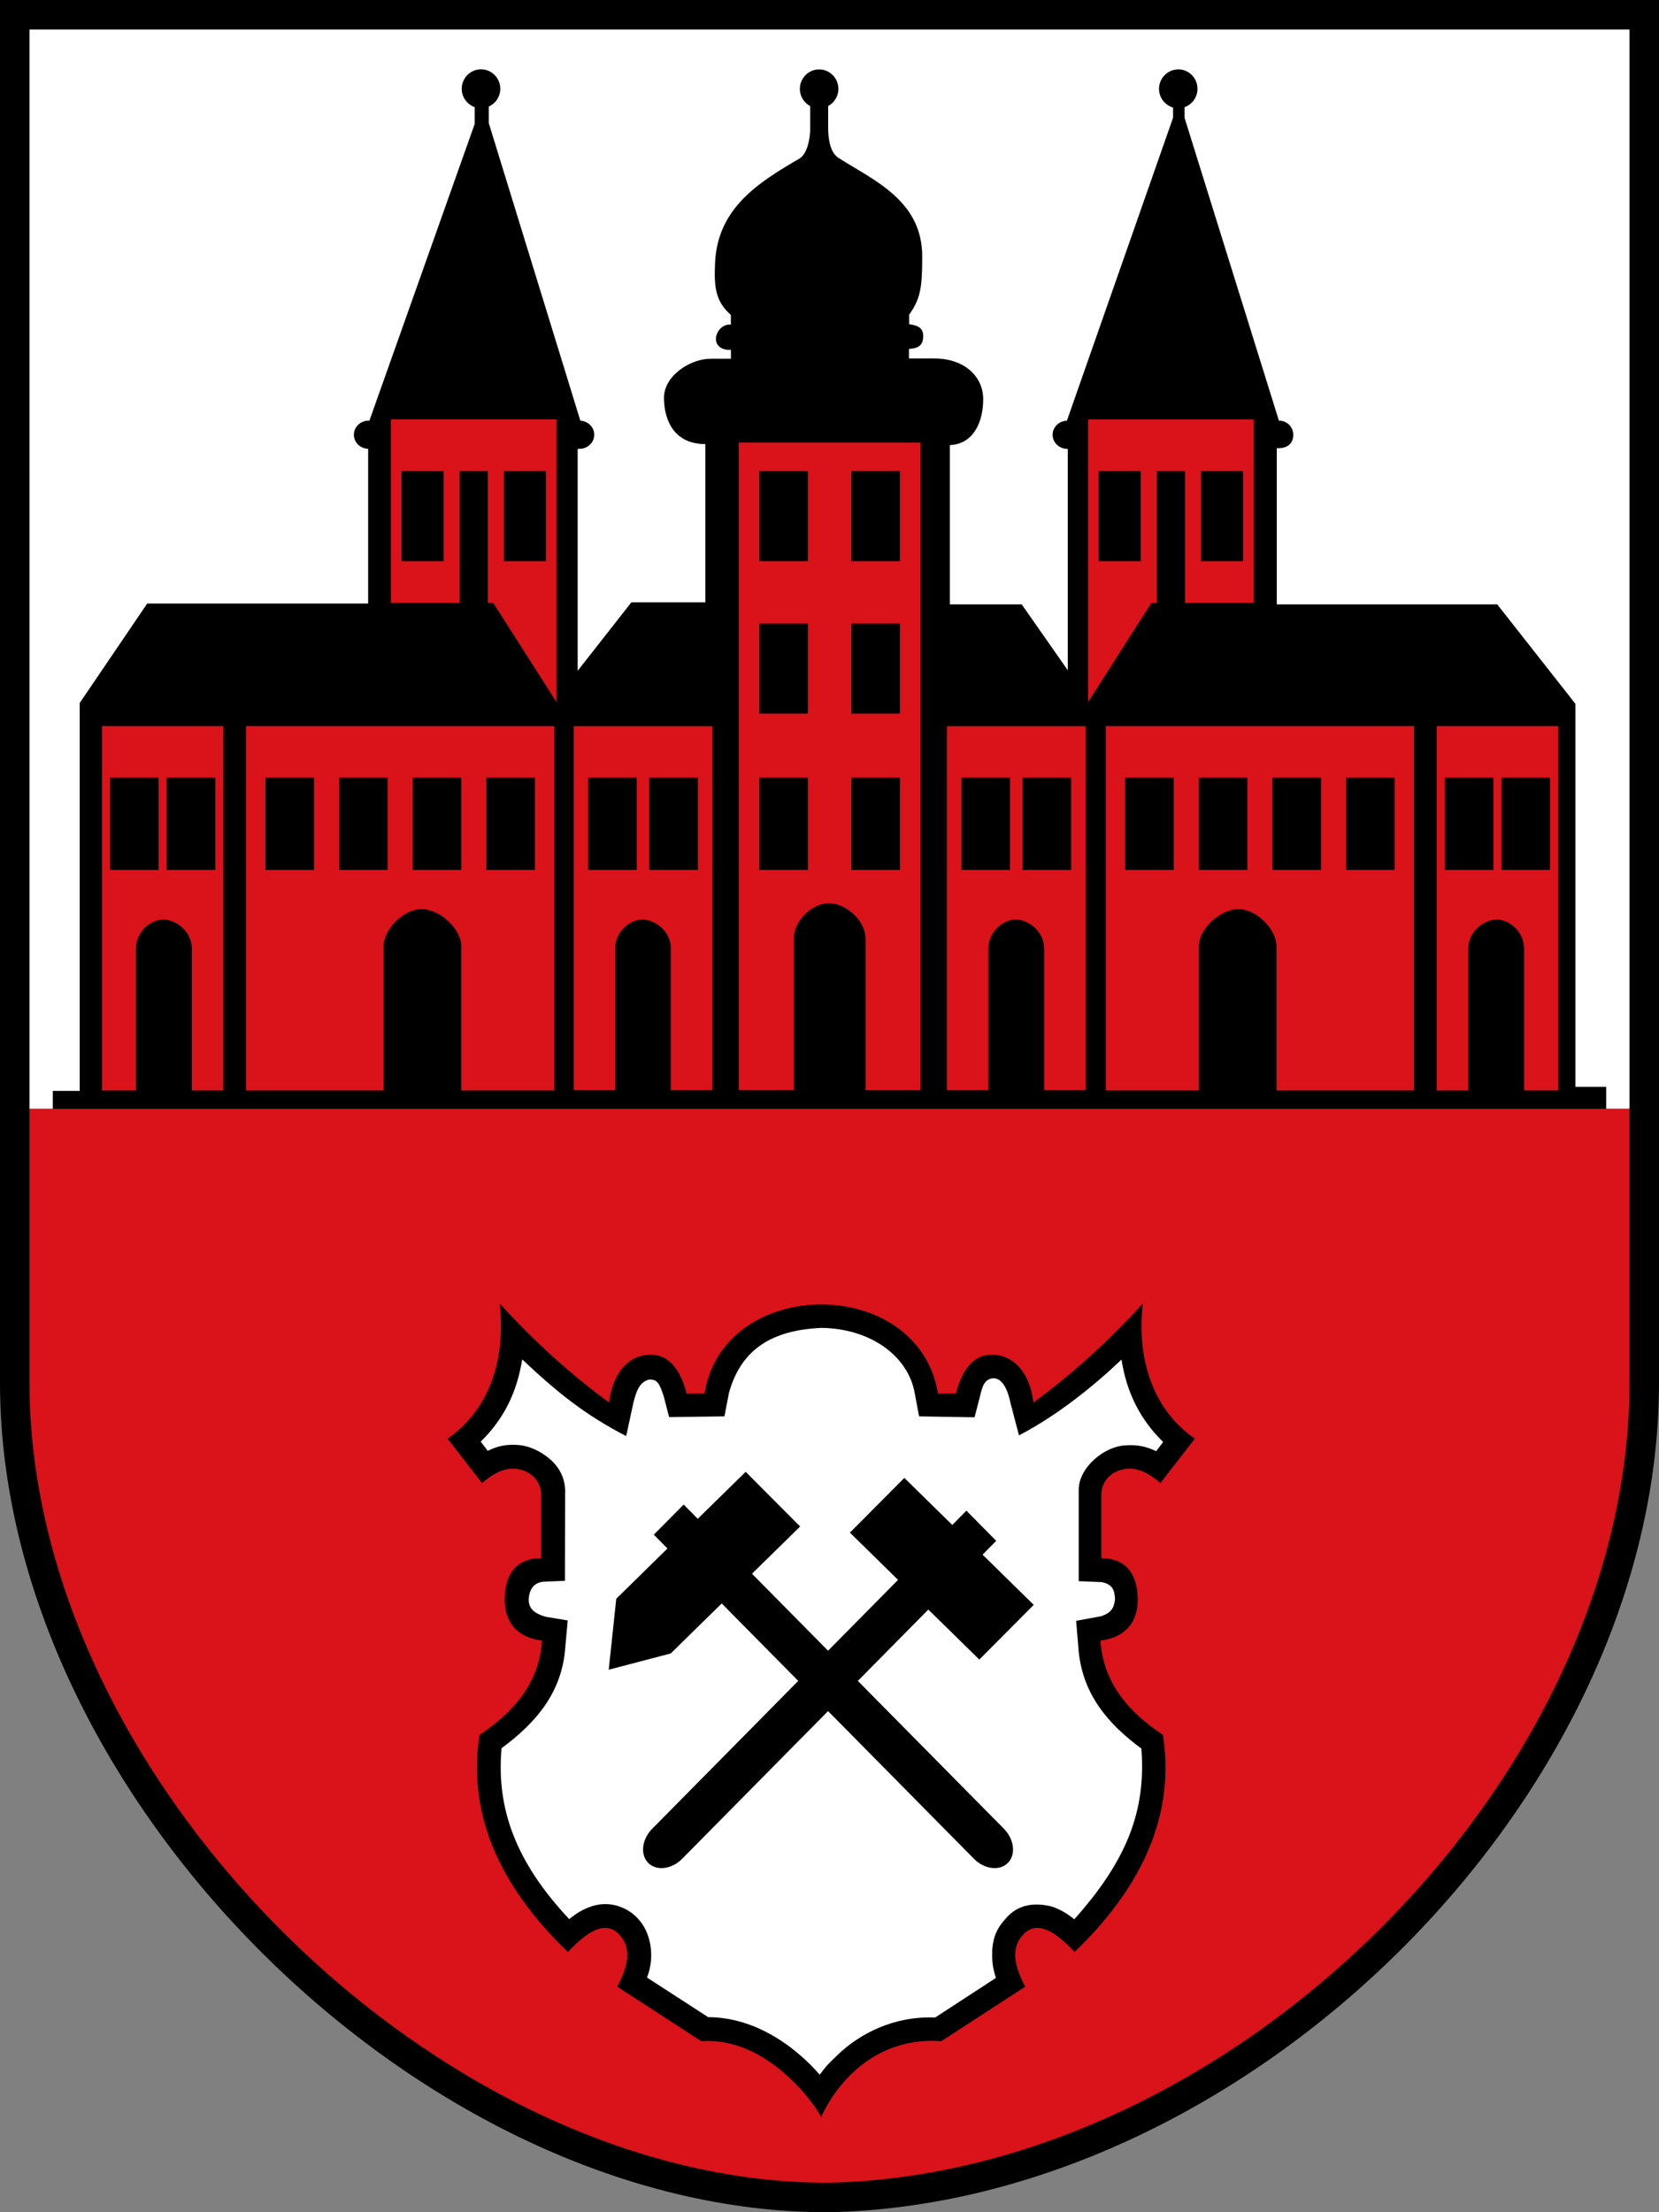
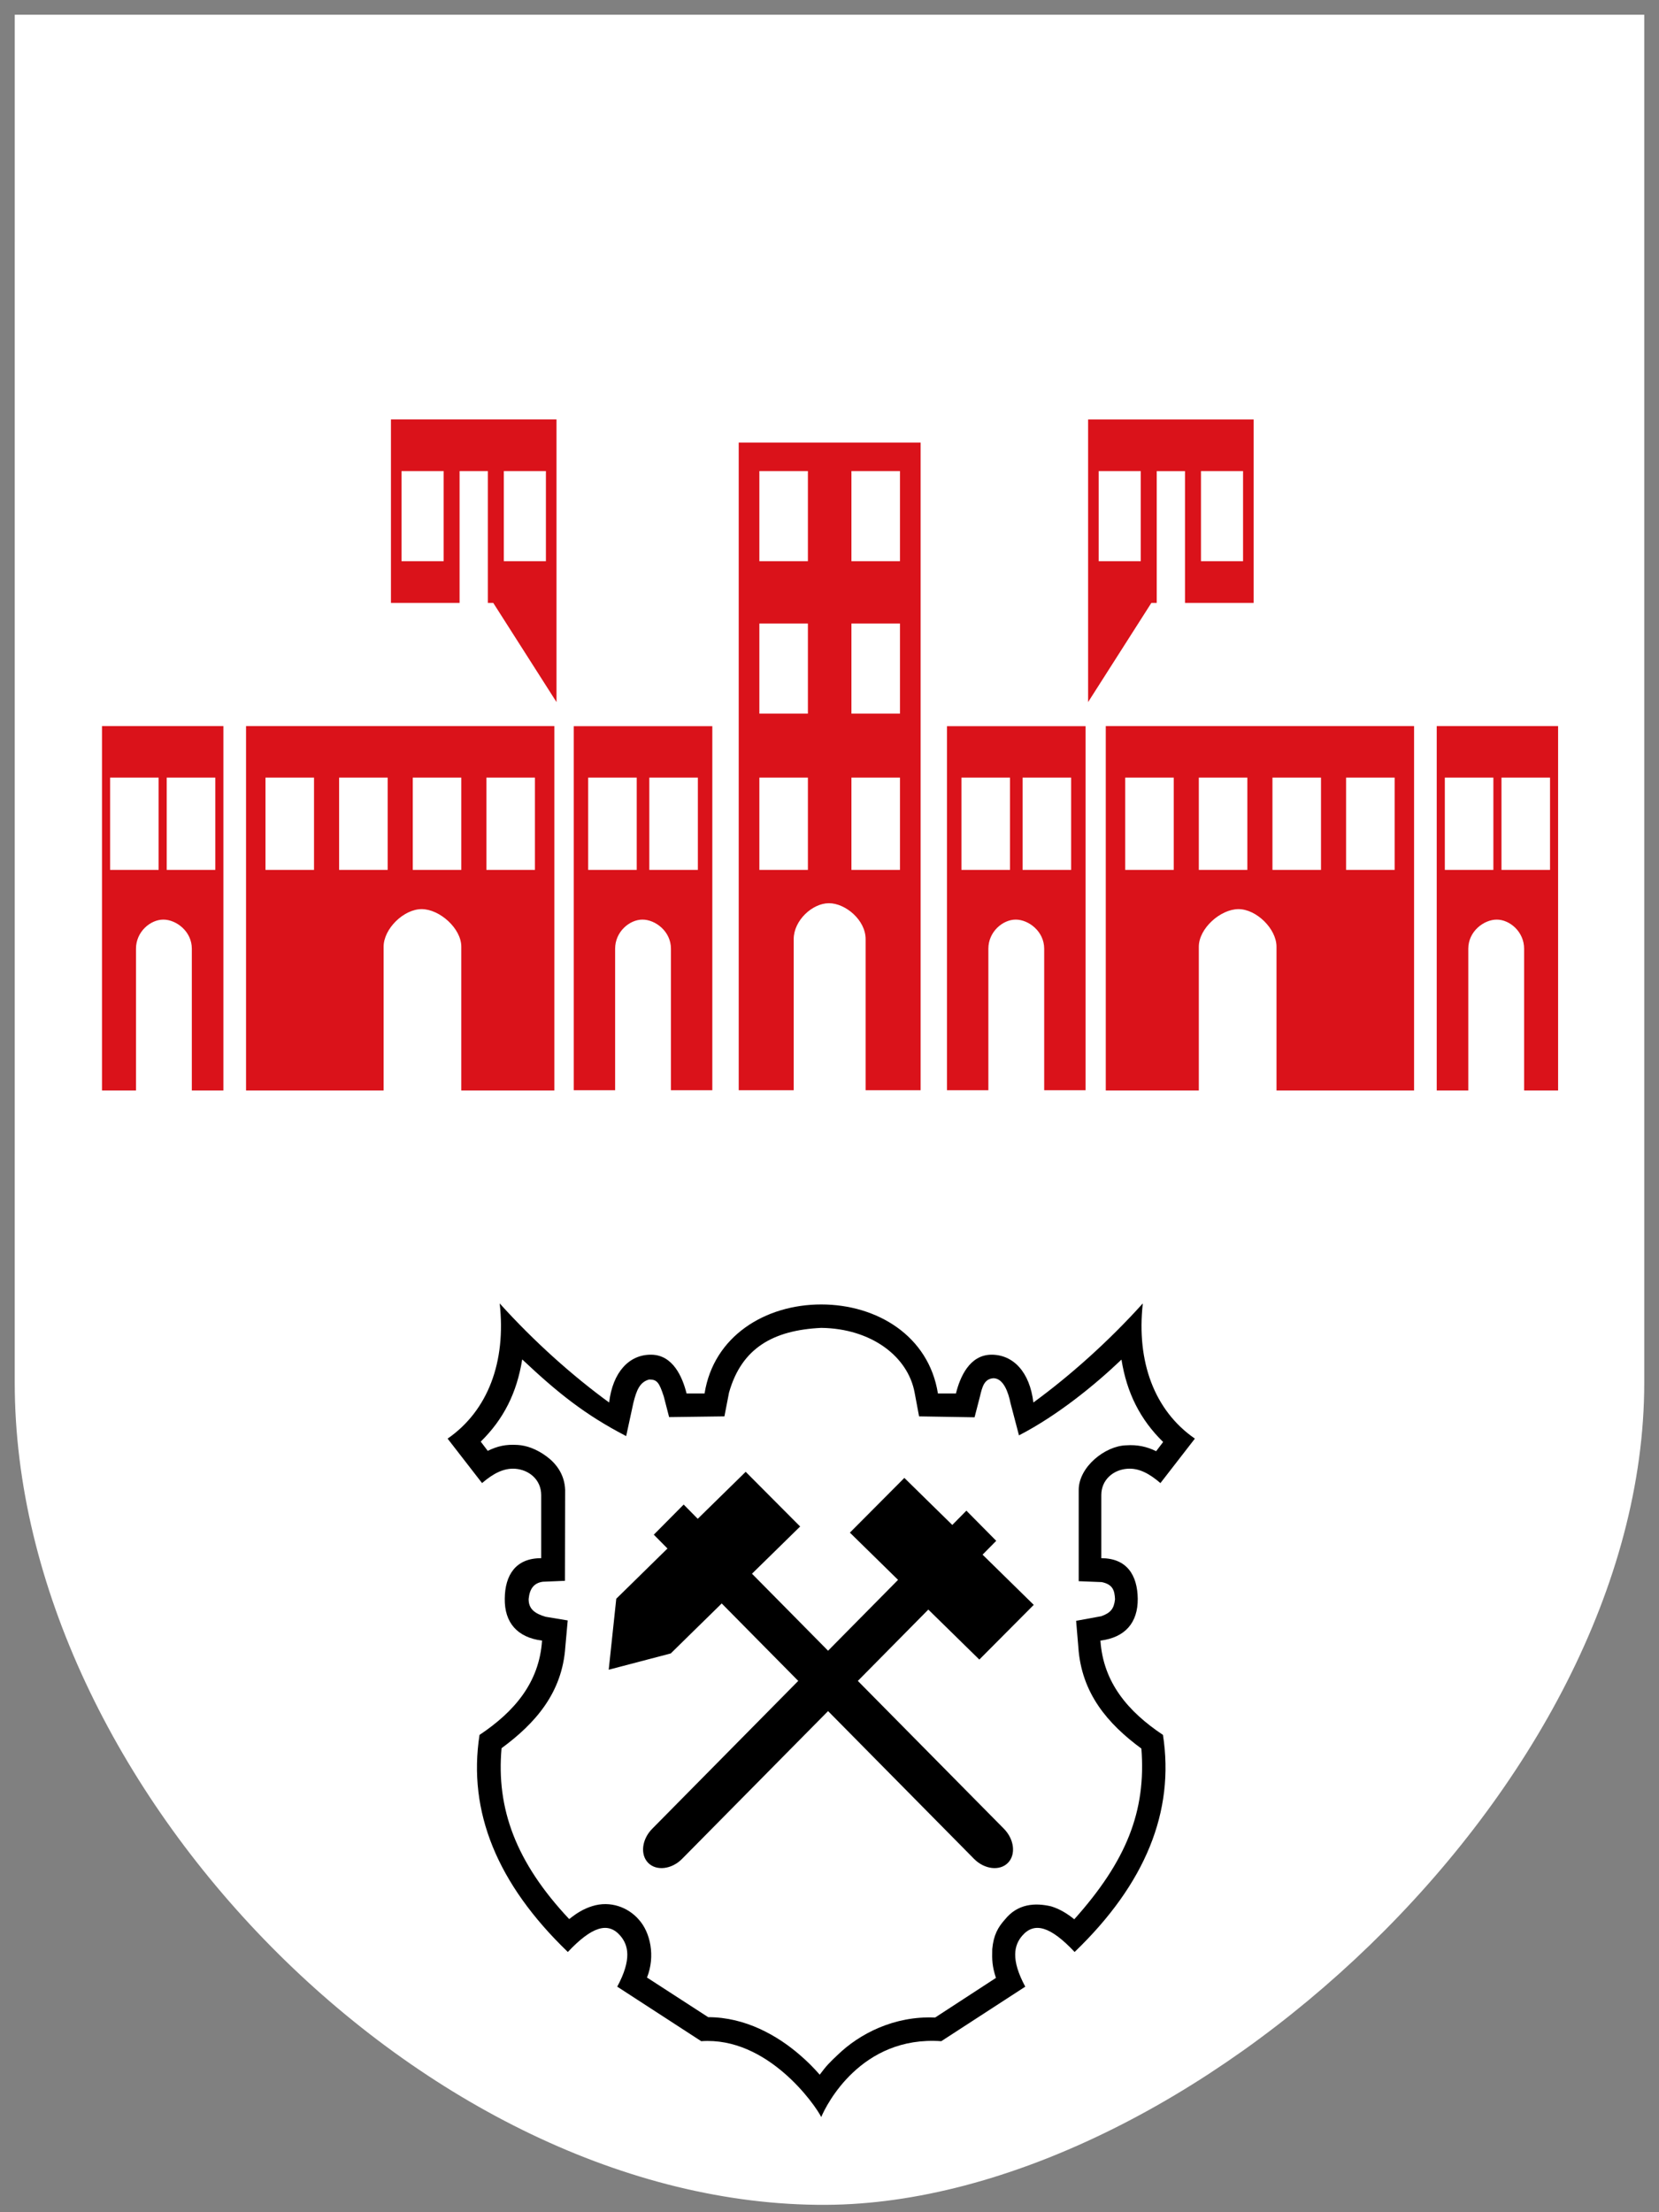
<svg xmlns="http://www.w3.org/2000/svg" width="100%" height="100%" viewBox="0 0 900 1200" version="1.1">
  <rect x="0" y="0" width="900" height="1200" fill="#808080" stroke="none" />
-   <path stroke-width="0" d="m450 1192c194.87-0.9 442-222 442-442v-742l-442 0-442-0-0.004 742.01c0 220 226.13 442.99 442 441.99z" fill="#333" />
  <path stroke-width="0" d="m448 1196c194.87-0.9 444-226 444-446v-742.01h-884l-0.008 742.02c-0 220 224.14 446.99 440.01 445.99z" fill="#fff" />
-   <path fill="#da121a" d="m450 1192c194.87-0.9 442.01-222 442.01-442v-148.6h-884.01l-0 148.6c-0.004 220.01 226.13 443 442 442z" />
  <path d="m445.52 707.59c30.28 0 58.354 17.084 63.297 48.296h9.775c2.219-8.978 7.393-20.882 19.124-21.039 12.081-0.105 20.967 9.565 22.878 25.936 19.692-14.368 40.582-32.911 59.374-53.76-3.526 31.611 6.268 58.133 28.246 73.352l-18.683 24.111c-6.096-5.245-11.76-8.233-17.953-7.772-7.547 0.525-14.126 5.926-14.126 14.294v34.222c13.795 0 19.606 9.124 19.77 21.993 0.111 12.889-6.754 21.016-20.243 22.705 1.529 22.78 15.015 38.543 33.924 51.16 6.437 41.573-9.544 80.822-47.927 117.75-12.993-13.81-21.758-16.49-28.368-8.9-4.482 5.15-6.37 12.93 1.592 27.71l-45.56 29.58c-43.494-3.1-62.407 34.55-65.12 41.15-3.239-6.6-29.16-43.72-65.109-41.15l-45.559-29.58c7.962-14.78 6.074-22.56 1.593-27.71-6.614-7.59-15.376-4.91-28.392 8.9-38.377-36.93-54.357-76.18-47.911-117.75 18.904-12.617 32.403-28.38 33.919-51.16-13.489-1.689-20.397-9.816-20.232-22.705 0.11-12.869 5.974-22.045 19.77-21.993v-34.222c0-8.368-6.58-13.738-14.126-14.294-6.194-0.42-11.861 2.527-17.958 7.772l-18.692-24.111c21.966-15.219 31.784-41.741 28.26-73.352 18.782 20.849 39.661 39.392 59.375 53.76 1.911-16.371 10.796-26.093 22.856-25.936 11.731 0.105 16.915 12.061 19.144 21.039h9.765c4.953-31.212 33.029-48.296 63.297-48.296" fill-rule="evenodd" />
-   <path d="m639.17 37.612c5.766 0 10.466 4.746 10.466 10.566 0 4.601-2.953 8.534-7.04 9.963v5.689l51.204 164.34c4.405 0 7.788 3.434 7.788 7.641 0 5.191-3.602 7.539-8.94 7.316v84.714h119.59l42.418 53.946v207.76h16.694v11.957h-842.71v-9.766h14.596v-210.4l36.618-53.946h119.86v-83.928c-4.284-0.126-7.743-3.513-7.743-7.656 0-4.207 3.602-7.642 7.996-7.642h0.439l57.114-160.94v-9.098c-4.086-1.442-7.03-5.375-7.03-9.963 0-5.821 4.701-10.566 10.445-10.566 5.766 0 10.468 4.746 10.468 10.566 0 4.287-2.57 8.011-6.25 9.649v8.941l49.678 161.42c4.195 0.262 7.545 3.566 7.545 7.629 0 4.222-3.591 7.657-8.007 7.657h-0.989v120.42l29.129-37.153h40.133v-85.842c-17.573 0-22.405-13.804-22.45-25.064 0-12.087 14.355-21.226 25.316-21.226h11.005v-4.85c-4.602 0.388-8.127-2.006-8.127-5.9 0-3.866 3.493-8.193 8.095-7.787v-5.256c-8.545-7.447-9.149-15.6-8.557-28.33 1.373-29.681 23.758-43.656 45.78-56.463 4.206-2.426 5.81-10.947 5.81-15.824v-12.638c-3.318-1.769-5.603-5.296-5.603-9.334 0-5.821 4.702-10.566 10.468-10.566 5.744 0 10.445 4.746 10.445 10.566 0 4.025-2.252 7.525-5.547 9.308v11.982c0 5.52 0.988 13.176 5.547 16.125 19.342 12.297 45.69 23.218 45.471 53.881 0 16.637-0.988 22.549-7.095 31.227l0.01 5.112c4.437 0.651 7.799 1.823 7.622 6.739-0.11 4.903-2.79 6.411-7.732 6.66v5.204h13.883c15.827 0 26.206 9.453 26.393 21.723 0.11 12.284-4.953 24.659-18.079 25.275v86.38h38.969l24.998 35.749v-120.08h-0.22c-4.403 0-8.006-3.434-8.006-7.656 0-4.13 3.46-7.524 7.754-7.643l57.583-164.34v-5.506c-4.383-1.311-7.612-5.335-7.612-10.146 0-5.821 4.701-10.567 10.456-10.567" fill-rule="evenodd" />
  <path fill-rule="evenodd" d="m311.25 393.91h75.182v197.47h-22.45v-76.769c0-9.418-8.468-15.784-15.453-15.784-6.997 0-14.828 6.576-14.828 15.784v76.769h-22.451v-197.47zm41 27.886h26.339v50.079h-26.339v-50.079zm-33.169 0h26.339v50.079h-26.339v-50.079zm521.8 0h-26.338v50.079h26.338v-50.079zm-30.732 0h-26.338v50.079h26.338v-50.079zm35.114-27.926h-65.845v197.65h17.123v-76.906c0-9.418 8.468-15.784 15.453-15.784 7.008 0 14.828 6.576 14.828 15.784v76.906h18.441v-197.65zm-78.136 0h-167.25v197.65h50.476v-77.986c0-9.932 11.773-20.388 21.516-20.388 9.72 0 20.626 10.676 20.626 20.388v77.986h74.632v-197.65zm-10.544 27.926h-26.338v50.079h26.338v-50.079zm-39.946 0h-26.338v50.079h26.338v-50.079zm-39.958 0h-26.326v50.079h26.326v-50.079zm-39.934 0h-26.325v50.079h26.325v-50.079zm-123-27.886h75.17v197.47h-22.45v-76.769c0-9.418-8.468-15.784-15.453-15.784-6.986 0-14.828 6.576-14.828 15.784v76.769h-22.439v-197.47zm41.001 27.886h26.349v50.079h-26.349v-50.079zm-33.171 0h26.349v50.079h-26.349v-50.079zm152.78-166.26h-22.834v48.873h22.834v-48.873zm-55.495 0h-22.823v48.873h22.823v-48.873zm61.25-28.002h-89.818v153.31l34.319-53.802h2.911v-71.499h15.333v71.499h37.255v-99.501zm-279.36 12.533h98.685v351.32h-29.841v-81.992c0-10.278-10.895-19.454-19.902-19.454-9.019 0-19.112 9.386-19.112 19.454v81.992h-29.83v-351.32zm61.145 15.469h26.338v48.873h-26.338v-48.873zm-49.942 0h26.327v48.873h-26.327v-48.873zm0 82.709h26.327v48.859h-26.327v-48.859zm49.942 0h26.338v48.859h-26.338v-48.859zm0 83.55h26.338v50.079h-26.338v-50.079zm-49.942 0h26.327v50.079h-26.327v-50.079zm-194.12-166.26h22.834v48.873h-22.834v-48.873zm55.489 0h22.832v48.873h-22.832v-48.873zm-61.233-28.002h89.811v153.31l-34.313-53.802h-2.921v-71.5h-15.343v71.5h-37.234v-99.501zm-78.607 166.34h167.26v197.65h-50.491v-77.986c0-9.932-11.775-20.388-21.505-20.388-9.742 0-20.638 10.676-20.638 20.388v77.986h-74.631v-197.65zm10.544 27.926h26.326v50.079h-26.326v-50.079zm39.935 0h26.348v50.079h-26.348v-50.079zm39.956 0h26.339v50.079h-26.339v-50.079zm39.947 0h26.337v50.079h-26.337v-50.079zm-204.14 0h26.327v50.079h-26.327v-50.079zm30.72 0h26.349v50.079h-26.349v-50.079zm-35.114-27.926h65.857v197.65h-17.124v-76.906c0-9.418-8.467-15.784-15.464-15.784-6.995 0-14.827 6.576-14.827 15.784v76.906h-18.441v-197.65z" fill="#da121a" />
  <path d="m496.2 755.5 2.4 12.8 30.1 0.5 2.9-11.2c1.269-5.332 2.293-9.661 7.4-10 5.422 0.132 8.033 7.704 9.2 13.5l4.6 17.5c20.976-10.838 41.203-27.357 55.6-41.1 2.892 18.123 10.171 32.516 22.6 44.7l-3.8 5c-4.873-2.459-10.281-3.633-16.2-3.2-11.492 0.274-25.862 11.781-25.8 24.3v49.4l12.5 0.5c5.984 1.25 6.975 4.475 7.2 9.3-0.539 5.084-2.374 7.413-7.45 9.2l-13.65 2.5 1.2 14.3c1.675 24.96 15.883 41.515 34.2 54.999 2.654 34.014-8.142 60.99-36.4 92.6-3.905-3.15-7.852-5.55-12.5-7-8.78-2.08-18.236-1.45-25.1 7.1-3.783 4.21-6.214 8.47-6.9 16.1-0.155 5.96-0.06 9.22 2 15.6l-33 21.5c-22.263-0.99-41.101 8.85-52.9 20.3-4.128 3.87-6.052 5.77-9.7 10.7-3.258-3.73-6.471-7.01-11-10.9-11.943-10.27-29.222-20.3-49.5-20.3l-33.2-21.5c2.304-5.77 2.774-11.92 1.857-17.51-0.916-5.58-3.218-10.6-6.457-14.09-5.491-6.3-15.17-10.31-25.2-7.1-4.653 1.45-8.488 3.84-12.4 7-29.005-30.87-39.609-59.936-36.699-92.7 18.314-13.483 32.937-30.031 34.599-54.999l1.291-14.3c-3.997-0.667-7.994-1.333-11.99-2-5.646-1.658-9.329-4.122-9.2-9.7 0.54-5.636 2.985-8.654 7.7-9.3l11.999-0.5 0.1-49.3c-0.3-8.305-4.762-14.273-10.142-18.23-5.381-3.957-10.806-5.904-15.657-6.17-6.506-0.399-10.824 0.624-16.2 3.2l-3.8-5c12.423-12.182 19.602-26.478 22.5-44.6 19.384 18.258 34.049 29.998 56.399 41.6l3.9-18c1.693-6.791 3.447-11.349 8.6-12.7 4.241 0 5.419 1.589 7.9 9.2l2.9 11.2 30-0.4 2.5-12.9c6.833-24.196 24.016-33.847 50.013-35.1 26.911 0.326 47.064 15.31 50.687 35.2z" fill-rule="evenodd" transform="translate(-.004)" fill="#fff" />
  <path fill-rule="evenodd" d="m540.45 835.81-7.414 7.499 27.767 27.236-29.524 29.671-27.668-27.122-38.233 38.7 79.235 80.199c5.634 5.705 6.612 14.027 2.163 18.527-4.447 4.49-12.729 3.51-18.353-2.18l-79.201-80.175-79.212 80.175c-5.624 5.69-13.905 6.67-18.353 2.18-4.459-4.5-3.471-12.822 2.174-18.527l79.213-80.199-41.518-42.014-27.656 27.121-33.642 8.822 4.097-38.502 27.777-27.247-7.414-7.498 16.2-16.34 7.634 7.729 26.008-25.495 29.547 29.67-26.13 25.61 41.275 41.772 37.969-38.437-26.13-25.621 29.546-29.68 26.009 25.516 7.644-7.75z" />
-   <path stroke="#000" stroke-width="16" d="m450 1192c222.87-4.9 442-222 442-442v-742l-442 0-442-0-0.004 742.01c0 220 226.13 442.99 442 441.99z" fill="none" />
</svg>